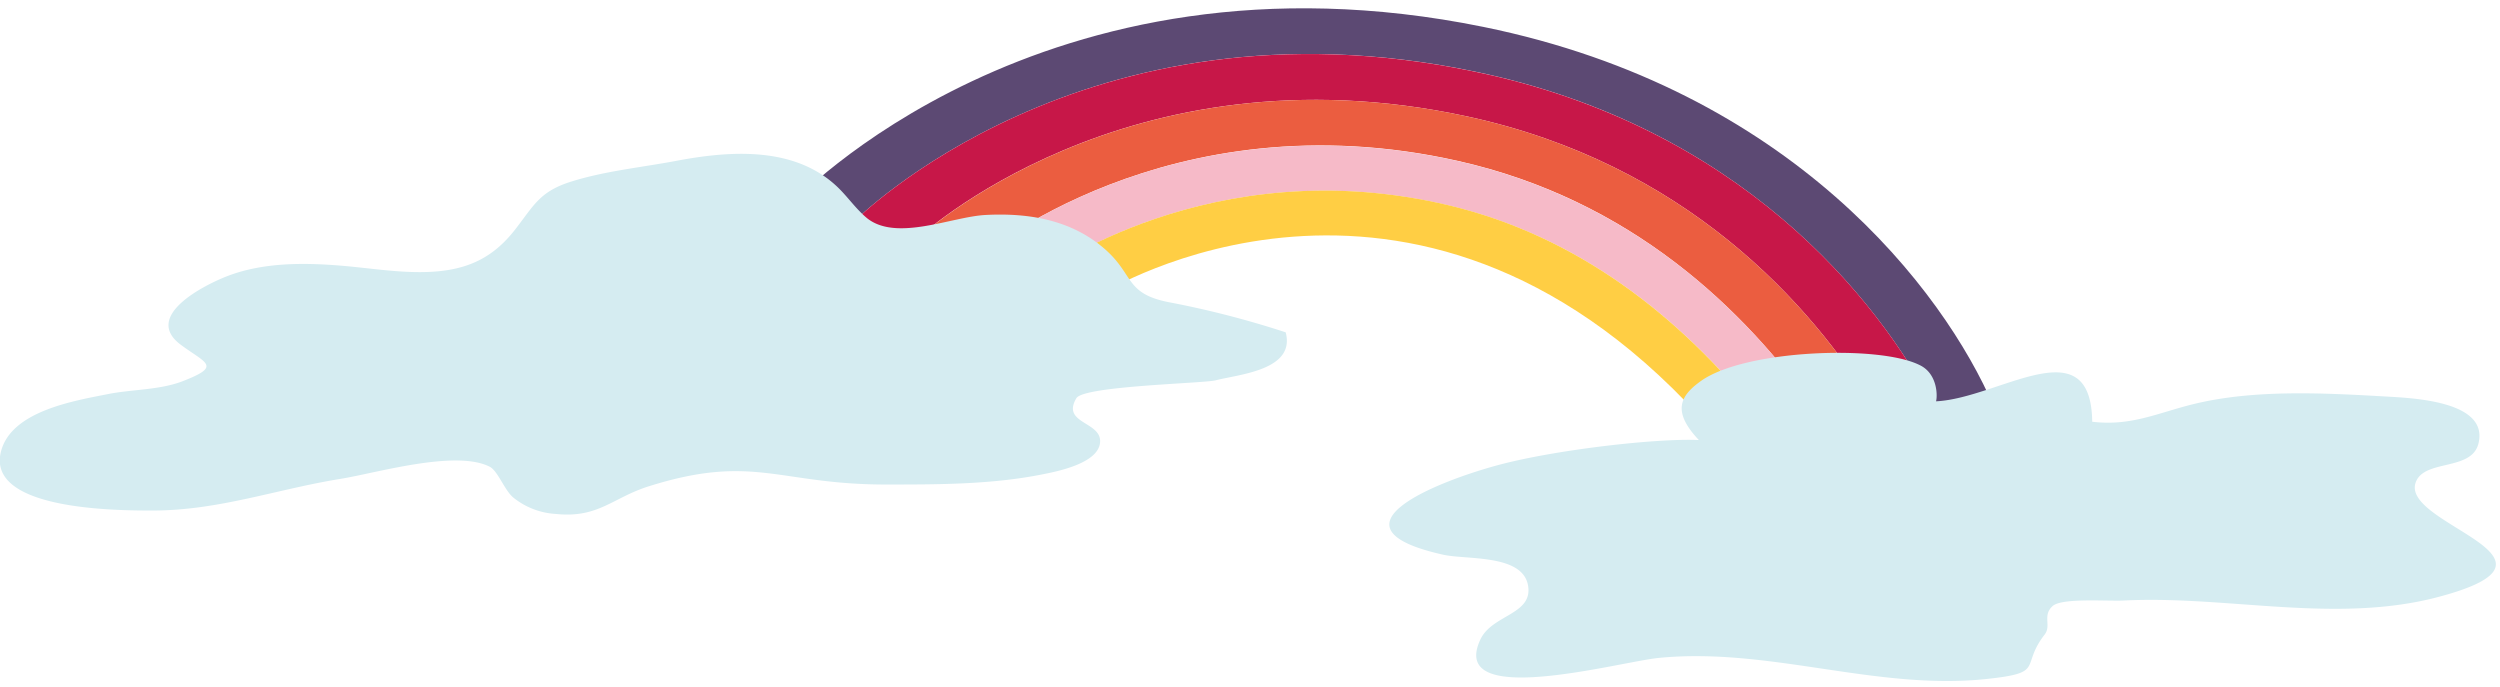
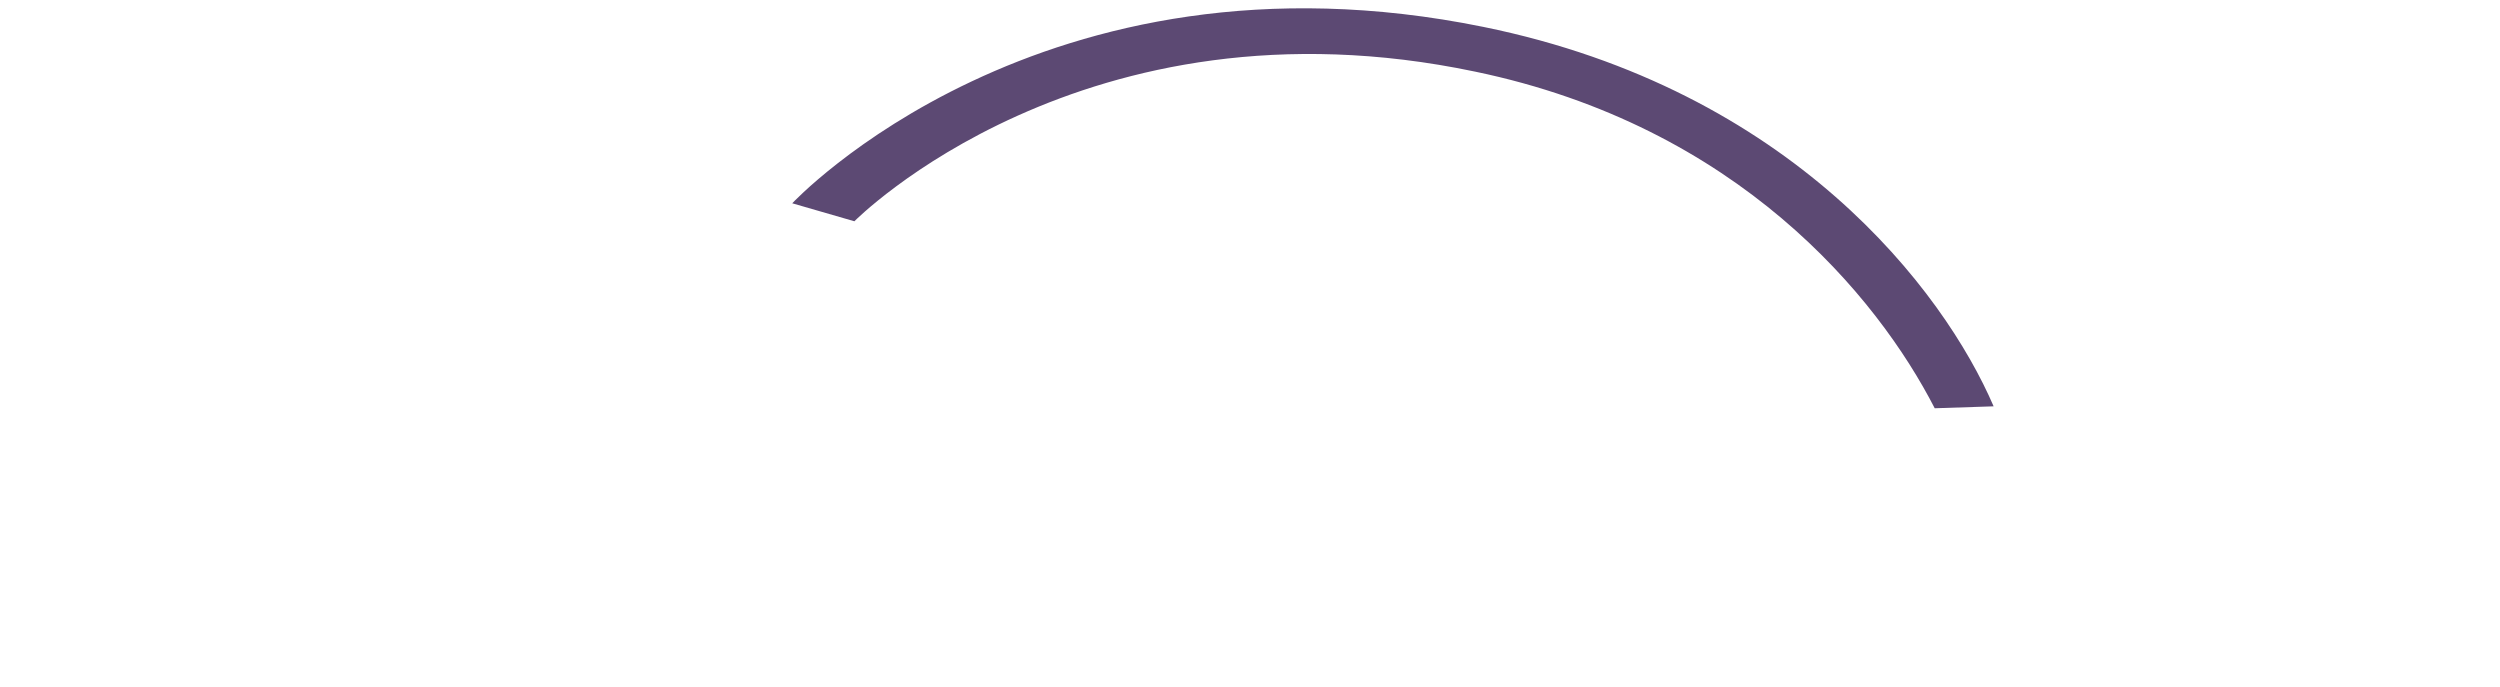
<svg xmlns="http://www.w3.org/2000/svg" width="284" height="78" fill="none">
  <path d="m226.476 46.159-6.692.22c-6.513-12.682-22.357-32.037-52.214-38.243-44.508-9.34-70.512 17-70.512 17l-7.059-2.043S118.253-7.188 168.532 3.06c35.001 7.134 52.289 29.95 57.944 43.099Z" fill="#5C4973" />
-   <path d="m219.784 46.38-6.688.221c-7.354-12.21-21.786-28.067-46.492-33.389-38.748-8.355-62.483 13.963-62.483 13.963l-7.063-2.038s26.004-26.34 70.512-16.99c29.857 6.195 45.712 25.55 52.214 38.233Z" fill="#C71748" />
-   <path d="m213.096 46.601-6.687.216c-8.211-11.744-21.21-24.13-40.767-28.534-32.982-7.42-54.463 10.95-54.463 10.95l-7.058-2.038s23.735-22.338 62.478-13.983c24.711 5.322 39.143 21.178 46.497 33.389Z" fill="#EB5D40" />
-   <path d="m206.409 46.807-6.688.22c-9.077-11.266-20.599-20.208-35.046-23.668-27.206-6.527-46.437 7.898-46.437 7.898l-7.059-2.023s21.481-18.352 54.463-10.93c19.557 4.403 32.556 16.77 40.767 28.503Z" fill="#F6BAC8" />
-   <path d="m199.721 47.038-6.688.216c-32.776-35.694-67.732-13.958-67.732-13.958l-7.063-2.054s19.231-14.42 46.437-7.898c14.447 3.475 25.969 12.417 35.046 23.694Z" fill="#FFCE44" />
-   <path d="M97.694 24.042c-.827-.839-1.543-1.793-2.38-2.626-4.869-4.835-12.288-4.318-18.49-3.143-3.957.748-8.014 1.135-11.882 2.34-3.591 1.12-4.233 2.63-6.372 5.397-2.394 3.098-5.16 4.564-9.287 4.85-3.547.241-7.093-.401-10.64-.688-4.213-.341-8.732-.356-12.744 1.165-2.635 1.005-9.754 4.57-5.355 7.833 2.875 2.134 4.663 2.395.24 4.122-2.64 1.03-5.74.924-8.516 1.476-3.822.763-10.94 1.908-12.148 6.487-1.758 6.693 13.12 6.743 17.203 6.743 7.514 0 14.086-2.42 21.34-3.595 4.098-.663 13.12-3.354 16.972-1.38.927.476 1.698 2.716 2.695 3.514a8.47 8.47 0 0 0 4.824 1.848c4.809.502 6.442-1.843 10.52-3.133 11.987-3.78 14.778-.18 27.086-.211 5.846 0 11.907 0 17.663-1.155 1.553-.311 6.542-1.245 6.552-3.776 0-2.239-4.403-2.008-2.7-4.875.842-1.406 14.442-1.672 15.83-2.033 2.695-.693 9.087-1.16 7.95-5.448a106.73 106.73 0 0 0-13.31-3.43c-4.889-.973-3.927-3.037-7.073-5.884-3.813-3.45-8.782-4.288-13.756-4.017-3.822.216-10.019 3.013-13.376.397a9.318 9.318 0 0 1-.846-.778Zm122.24 21.55c.18-.623.17-3.194-1.909-4.142-4.653-2.285-19.782-1.723-24.771 1.812-2.39 1.692-3.357 3.45-.261 6.728-4.784-.226-16.365 1.11-22.803 2.842-6.832 1.837-20.203 7.064-6.251 10.182 2.64.593 8.941-.075 9.633 3.425.666 3.384-4.048 3.348-5.39 6.19-3.783 8.003 15.734 2.56 20.228 2.114 12.553-1.25 24.726 3.716 37.215 2.395 6.843-.723 3.792-1.366 6.647-5.051.797-1.034-.29-2.164.912-3.243 1.062-.95 6.267-.528 8.055-.623 11.802-.603 24.141 2.706 35.858-.432 16.581-4.438-4.319-8.144-2.685-12.949.921-2.721 6.347-1.275 7.138-4.443 1.222-4.88-7.584-5.182-10.72-5.363-6.983-.401-14.828-.798-21.631.869-4.103 1.004-7.083 2.536-11.522 2.008-.145-10.86-10.559-2.67-17.743-2.32Z" fill="#D5ECF1" />
</svg>